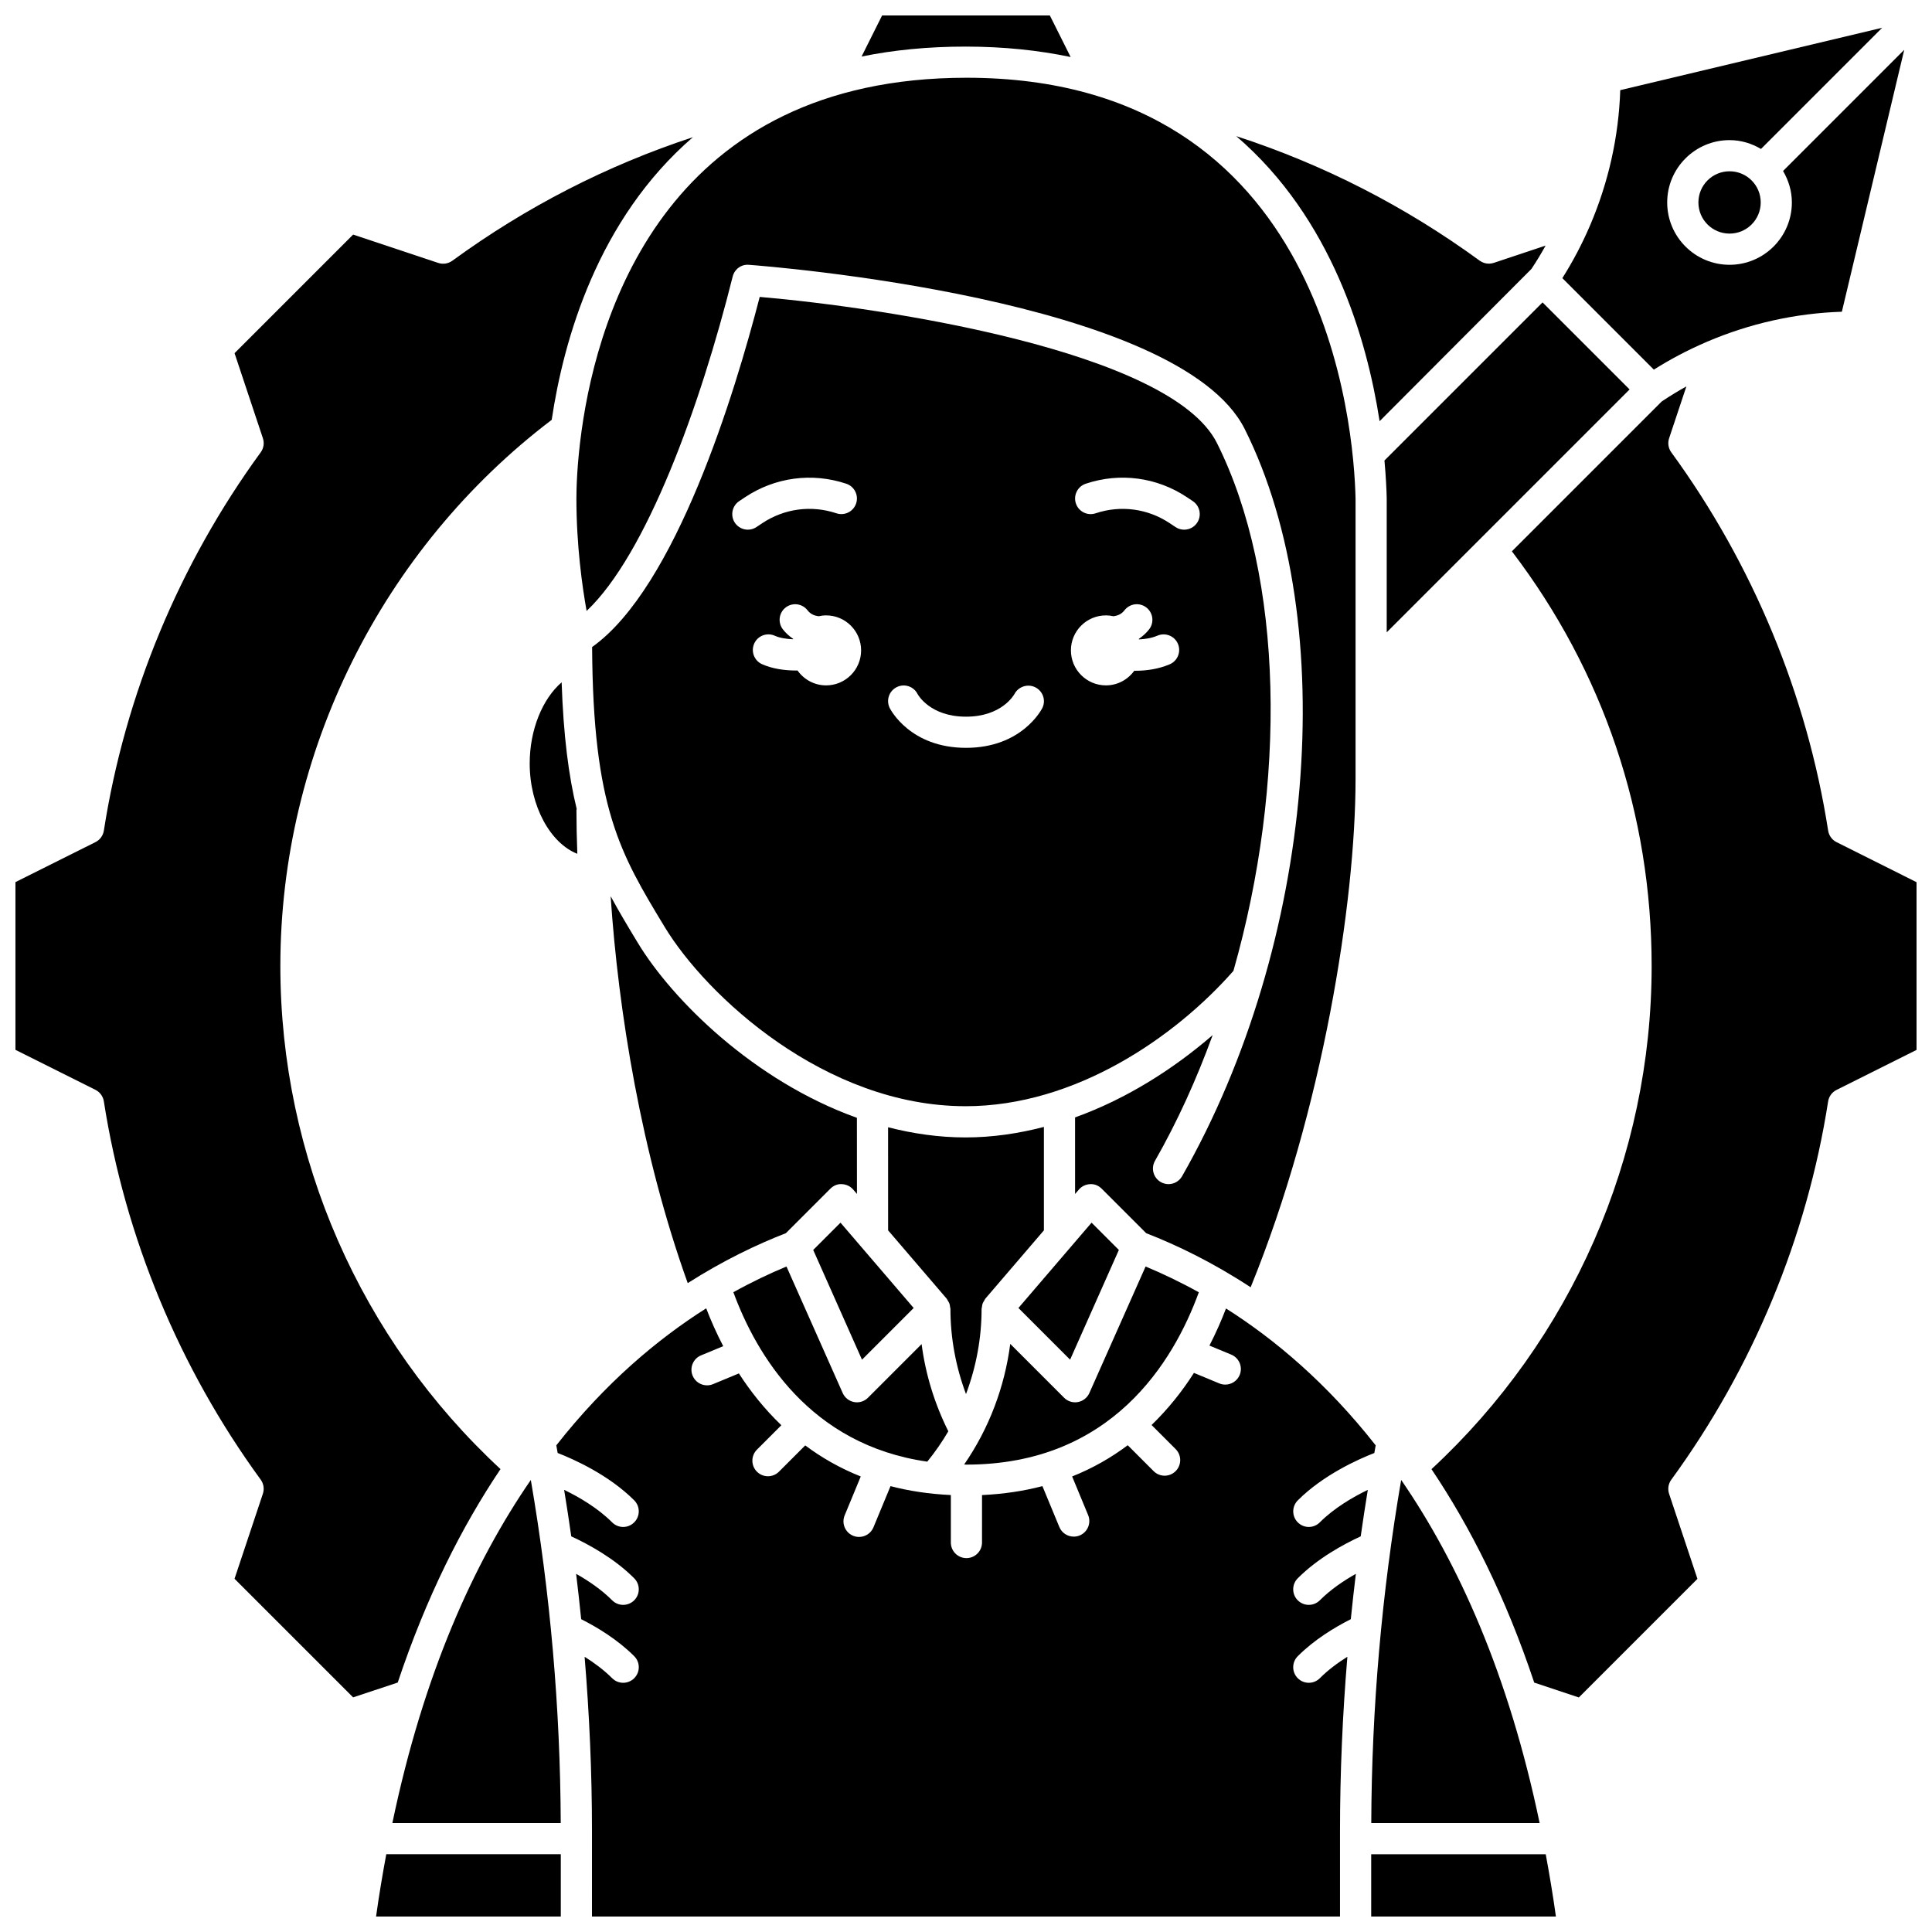
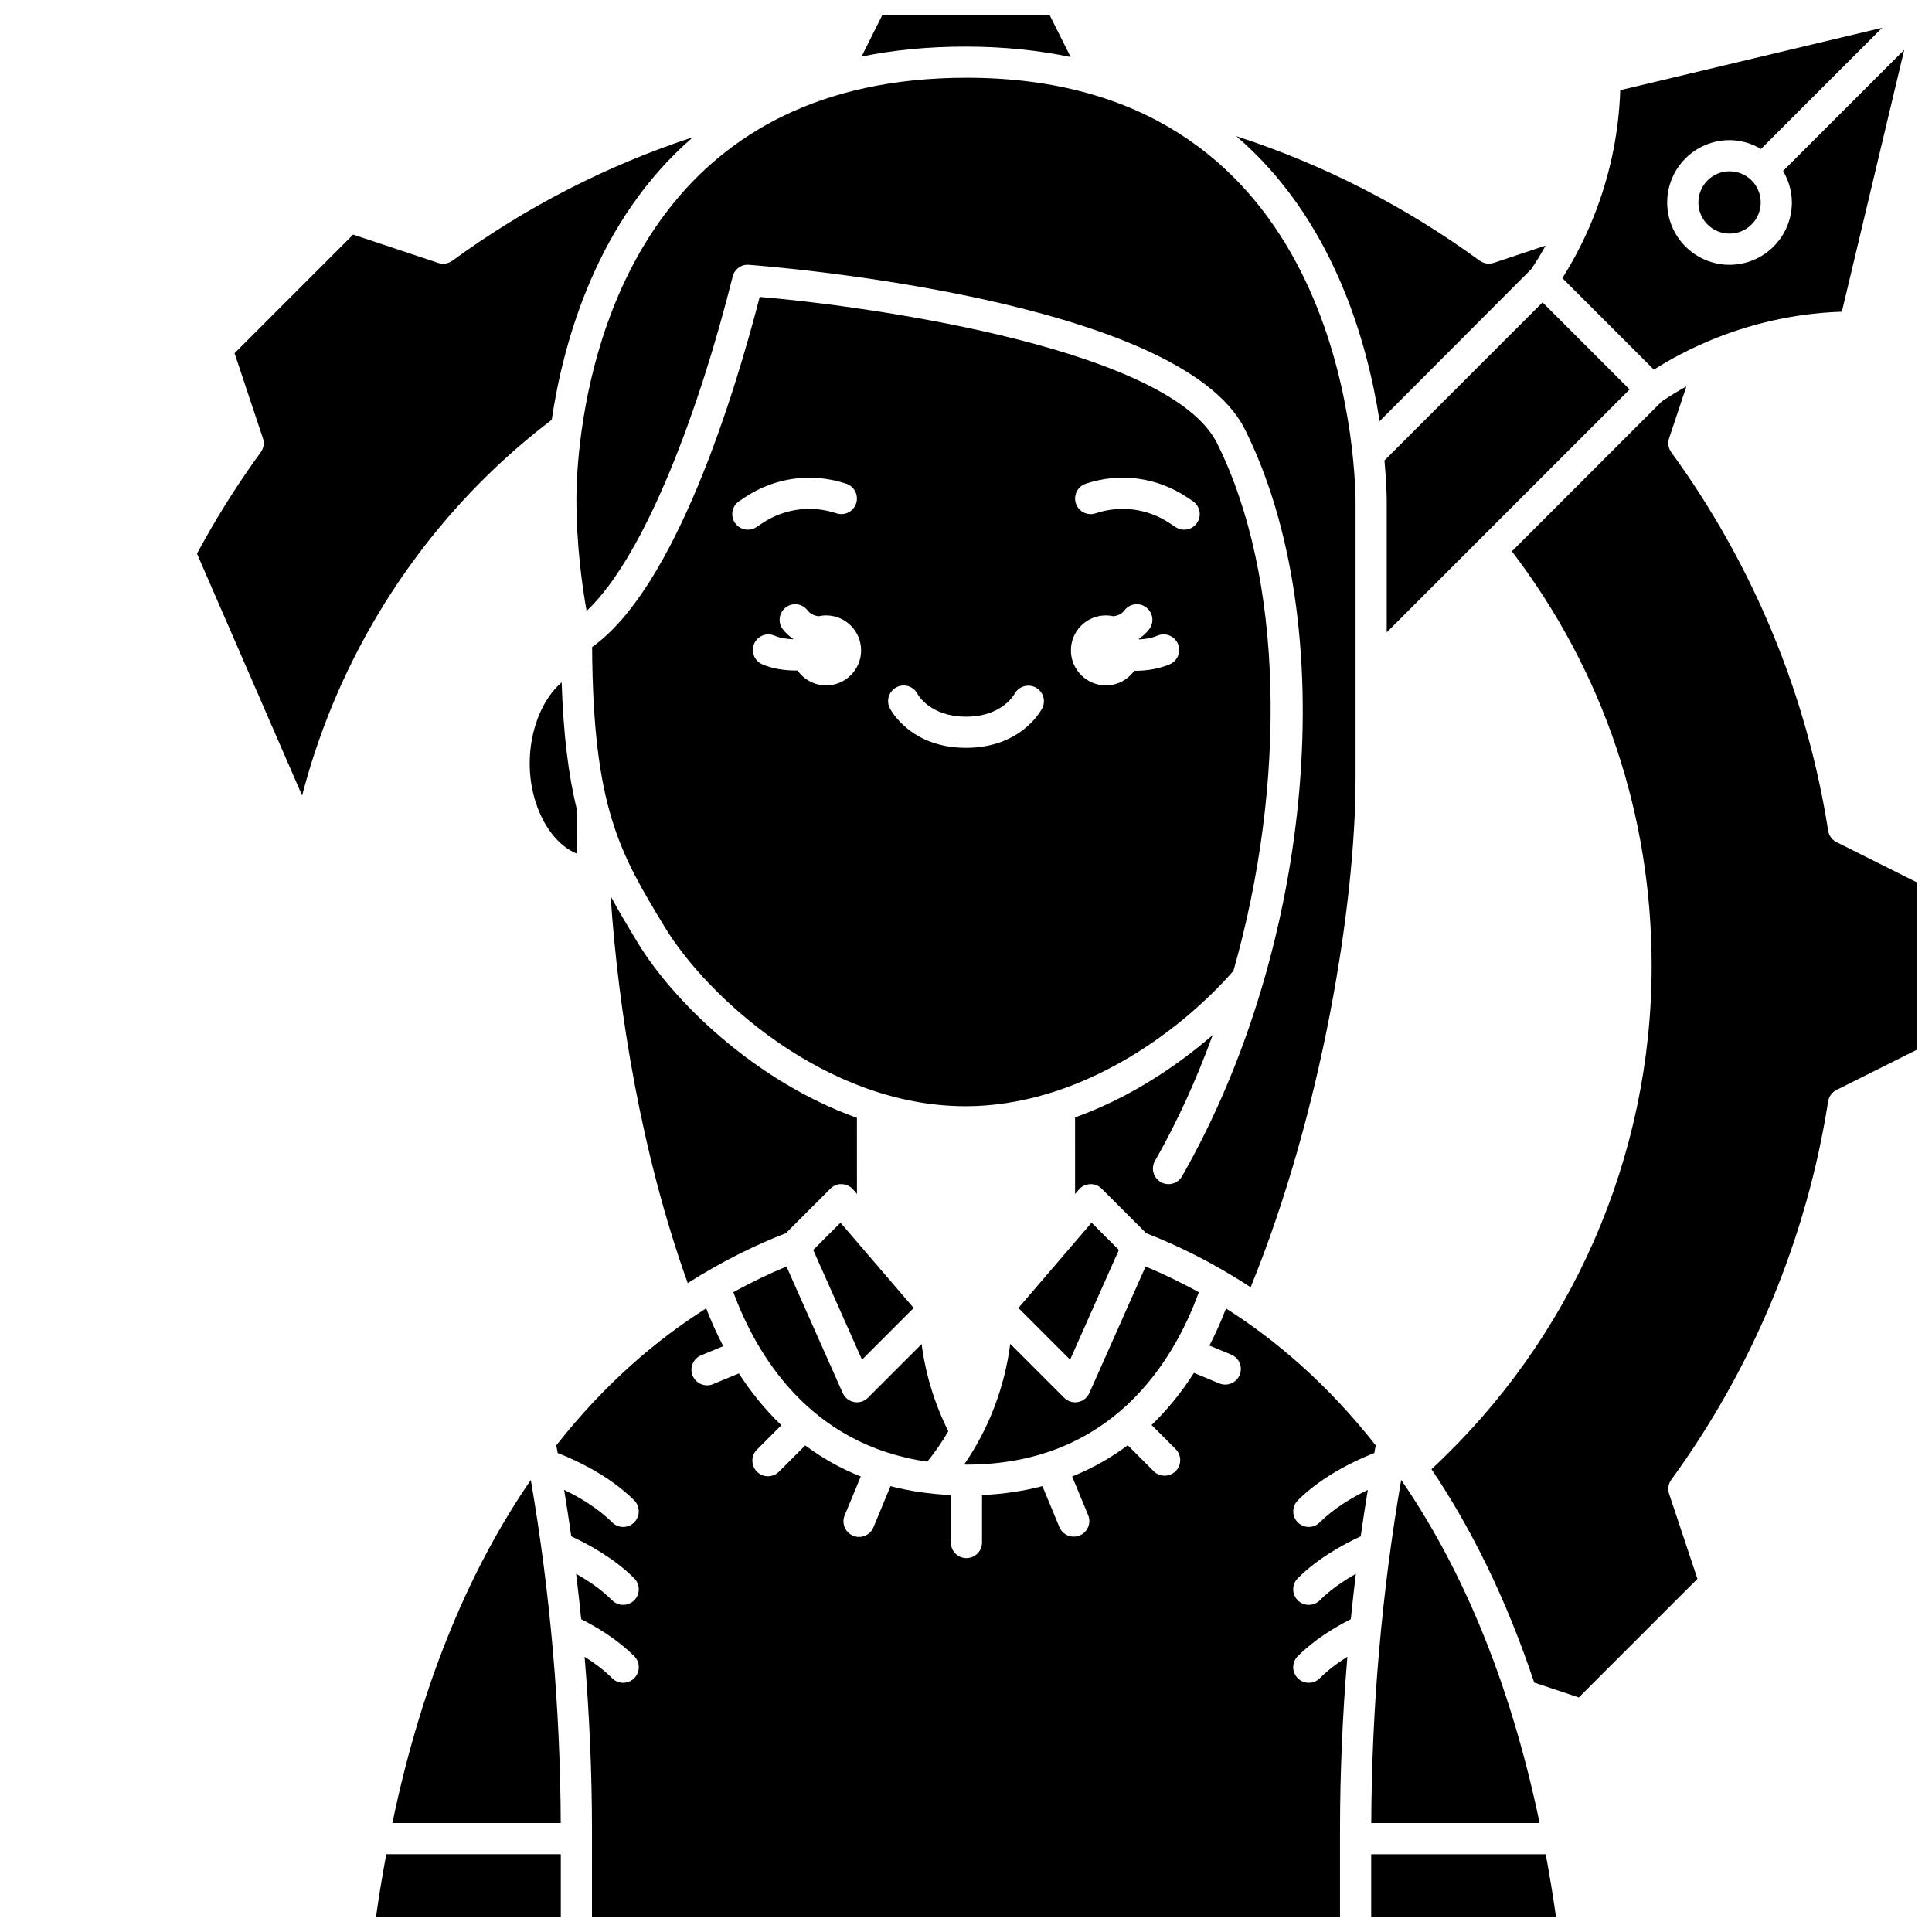
<svg xmlns="http://www.w3.org/2000/svg" width="800px" height="800px" version="1.1" viewBox="144 144 512 512">
  <defs>
    <clipPath id="f">
      <path d="m523 246h128.9v348h-128.9z" />
    </clipPath>
    <clipPath id="e">
      <path d="m291 490h218v161.9h-218z" />
    </clipPath>
    <clipPath id="d">
      <path d="m243 635h50v16.902h-50z" />
    </clipPath>
    <clipPath id="c">
-       <path d="m148.09 180h179.91v414h-179.91z" />
+       <path d="m148.09 180h179.91v414z" />
    </clipPath>
    <clipPath id="b">
      <path d="m372 148.09h56v11.906h-56z" />
    </clipPath>
    <clipPath id="a">
      <path d="m507 635h50v16.902h-50z" />
    </clipPath>
  </defs>
  <path d="m298.14 258.03c-0.004 0.023-0.004 0.051-0.008 0.078-1.238 8.879-1.379 15.527-1.379 18 0 12.355 1.535 23.273 2.703 29.801 15.832-14.93 30.148-54.359 38.711-88.617 0.488-1.949 2.281-3.301 4.312-3.113 4.644 0.344 114.04 8.832 131.41 43.566 25.664 51.336 18.516 136.45-16.633 197.98-0.766 1.332-2.156 2.082-3.59 2.082-0.695 0-1.395-0.172-2.043-0.547-1.977-1.129-2.668-3.656-1.535-5.633 5.949-10.414 11.027-21.652 15.285-33.324-10.137 8.785-22.602 16.824-36.469 21.824l0.004 20.293 1-1.164c0.746-0.875 1.824-1.395 2.977-1.441 1.203-0.086 2.262 0.395 3.082 1.207l11.785 11.785c8.207 3.188 17.691 7.777 27.684 14.332 19.059-46.723 27.801-102.08 27.801-134.7v-74.336c-0.426-18.543-7.387-111.5-103.09-111.5-78.645 0.004-97.512 61.297-102 93.422z" />
  <path d="m509.61 255.62 40.234-40.348c1.348-2.016 2.59-4.086 3.762-6.188l-13.738 4.578c-0.43 0.141-0.867 0.211-1.305 0.211-0.863 0-1.719-0.27-2.434-0.793-19.883-14.508-41.512-25.527-64.516-33.004 25.375 21.758 34.633 53.766 37.996 75.543z" />
  <path d="m292.6 627.12c-0.117-30.406-2.777-60.93-7.926-90.918-15.141 21.996-28.461 51.484-36.691 90.918z" />
  <path d="m292.84 324.82c-5.051 4.348-8.465 12.543-8.465 21.496 0 11.387 5.547 21.188 12.621 23.949-0.148-4.027-0.234-7.918-0.234-11.559 0-0.121 0.059-0.219 0.066-0.336-2.133-8.742-3.512-19.426-3.988-33.551z" />
  <path d="m552.79 224.14-41.895 41.895c0.383 4.211 0.547 7.656 0.598 9.984v35.551l64.363-64.363z" />
  <path d="m595.95 234.75c0.141-0.078 0.285-0.129 0.434-0.191 11.277-4.812 23.348-7.543 35.73-7.949l16.527-69.41-32.113 32.113c1.449 2.461 2.336 5.285 2.336 8.34 0 9.109-7.41 16.52-16.52 16.52s-16.52-7.41-16.52-16.52c0-9.109 7.41-16.52 16.52-16.52 3.055 0 5.879 0.887 8.336 2.34l32.113-32.113-69.41 16.527c-0.406 12.391-3.144 24.465-7.957 35.75-0.059 0.137-0.102 0.27-0.172 0.395-2.035 4.715-4.445 9.285-7.215 13.676l24.246 24.246c4.387-2.766 8.949-5.168 13.664-7.203z" />
  <path d="m610.61 197.65c0 4.562-3.695 8.258-8.258 8.258s-8.258-3.695-8.258-8.258 3.695-8.258 8.258-8.258 8.258 3.695 8.258 8.258" />
  <path d="m352.27 470.8 11.781-11.781c0.812-0.812 1.887-1.297 3.082-1.207 1.148 0.047 2.231 0.566 2.977 1.441l0.992 1.156-0.012-20.176c-27.387-9.793-48.992-31.375-58.059-46.363-2.606-4.305-5.008-8.305-7.203-12.371 2.031 30.461 8.141 68.344 20.43 102.54 9.383-5.981 18.27-10.227 26.012-13.238z" />
  <path d="m507.4 627.12h44.617c-8.234-39.438-21.555-68.93-36.691-90.926-5.148 30-7.812 60.52-7.926 90.926z" />
  <g clip-path="url(#f)">
    <path d="m630.71 367.18c-1.199-0.598-2.027-1.738-2.234-3.059-5.609-35.992-19.98-70.652-41.562-100.24-0.789-1.078-1.004-2.473-0.582-3.742l4.578-13.738c-2.102 1.172-4.172 2.422-6.188 3.762l-0.383 0.262-39.676 39.676c24.223 31.797 37.039 69.707 37.039 109.91 0 50.617-21.25 98.98-58.344 133.33 10.27 15.285 19.664 33.898 27.23 56.57l11.82 3.934 31.43-31.43-7.512-22.539c-0.422-1.27-0.207-2.664 0.582-3.742 21.586-29.586 35.961-64.254 41.562-100.24 0.207-1.316 1.035-2.461 2.234-3.055l21.199-10.602v-44.449z" />
  </g>
  <path d="m461.7 486.47c-4.961-2.754-9.699-4.996-14.105-6.832l-14.902 33.531c-0.555 1.242-1.68 2.137-3.019 2.383-0.254 0.051-0.508 0.074-0.758 0.074-1.086 0-2.141-0.43-2.918-1.211l-14.27-14.27c-1.488 11.457-5.637 22.441-12.215 31.965 0.207 0 0.391 0.027 0.598 0.027 38.453 0.004 54.875-27.25 61.59-45.668z" />
  <path d="m440.51 475.25-7.231-7.231-19.387 22.613 13.695 13.699z" />
  <path d="m389.74 531.35c2.07-2.547 3.934-5.234 5.574-8.047-3.625-7.25-6.035-15.078-7.078-23.102l-14.219 14.219c-0.777 0.781-1.832 1.207-2.918 1.207-0.25 0-0.504-0.023-0.754-0.07-1.34-0.25-2.465-1.141-3.019-2.383l-14.902-33.535c-4.394 1.824-9.125 4.066-14.074 6.809 6.129 16.668 20.297 40.484 51.391 44.902z" />
-   <path d="m395.78 490.38c0.02 0.16 0.094 0.305 0.094 0.477 0 7.715 1.426 15.383 4.125 22.59 2.695-7.18 4.133-14.824 4.133-22.59 0-0.168 0.074-0.309 0.094-0.477 0.043-0.34 0.078-0.668 0.199-0.992 0.094-0.242 0.242-0.445 0.379-0.664 0.113-0.184 0.172-0.387 0.316-0.559l15.523-18.109v-27.41c-6.707 1.746-13.664 2.785-20.789 2.785-7.059 0-13.91-1.008-20.504-2.695l0.008 27.32 15.527 18.113c0.145 0.168 0.207 0.371 0.316 0.559 0.137 0.219 0.289 0.422 0.379 0.664 0.125 0.32 0.164 0.652 0.199 0.988z" />
  <g clip-path="url(#e)">
    <path d="m490.85 548.66c-1.059 0-2.113-0.406-2.918-1.211-1.613-1.613-1.613-4.223 0-5.84 6.75-6.75 16.004-10.883 20.281-12.547 0.125-0.676 0.234-1.355 0.359-2.027-12.953-16.508-26.805-28.129-39.668-36.277-1.188 3.125-2.648 6.441-4.387 9.836l5.777 2.394c2.106 0.871 3.106 3.289 2.234 5.398-0.66 1.59-2.195 2.547-3.816 2.547-0.523 0-1.062-0.098-1.578-0.312l-6.727-2.789c-3.047 4.785-6.769 9.5-11.227 13.809l6.379 6.383c1.613 1.613 1.613 4.223 0 5.84-0.805 0.805-1.863 1.211-2.918 1.211-1.059 0-2.113-0.406-2.918-1.211l-6.859-6.863c-4.312 3.238-9.191 6.062-14.734 8.277l4.238 10.234c0.871 2.109-0.129 4.527-2.234 5.398-0.516 0.215-1.055 0.312-1.578 0.312-1.621 0-3.16-0.957-3.816-2.547l-4.488-10.836c-4.887 1.285-10.211 2.098-16.004 2.371l-0.004 12.578c0 2.285-1.852 4.129-4.129 4.129-2.281 0-4.129-1.848-4.129-4.129v-12.586c-5.781-0.273-11.105-1.082-15.988-2.363l-4.523 10.918c-0.656 1.59-2.195 2.547-3.816 2.547-0.523 0-1.062-0.098-1.578-0.312-2.106-0.871-3.109-3.289-2.238-5.398l4.269-10.312c-5.523-2.199-10.402-5.008-14.715-8.23l-6.961 6.961c-0.805 0.805-1.863 1.211-2.918 1.211-1.059 0-2.113-0.406-2.918-1.211-1.613-1.613-1.613-4.223 0-5.84l6.469-6.469c-4.465-4.285-8.188-8.969-11.254-13.73l-6.863 2.844c-0.516 0.215-1.055 0.312-1.578 0.312-1.621 0-3.16-0.957-3.816-2.547-0.871-2.109 0.129-4.527 2.234-5.398l5.871-2.434c-1.793-3.461-3.293-6.844-4.512-10.031-12.879 8.152-26.746 19.785-39.719 36.312 0.125 0.672 0.234 1.352 0.359 2.023 4.273 1.664 13.527 5.793 20.281 12.547 1.613 1.613 1.613 4.223 0 5.84-0.809 0.812-1.867 1.219-2.922 1.219-1.059 0-2.113-0.406-2.918-1.211-3.836-3.836-8.793-6.719-12.727-8.625 0.672 4.102 1.305 8.211 1.887 12.328 4.598 2.113 11.379 5.801 16.68 11.109 1.613 1.613 1.613 4.223 0 5.84-0.809 0.801-1.867 1.207-2.922 1.207-1.059 0-2.113-0.406-2.918-1.211-2.887-2.887-6.363-5.219-9.551-7.016 0.492 4 0.934 8.008 1.34 12.016 4.312 2.188 9.648 5.406 14.055 9.809 1.613 1.613 1.613 4.223 0 5.84-0.812 0.805-1.871 1.211-2.926 1.211-1.059 0-2.113-0.406-2.918-1.211-2.223-2.223-4.789-4.106-7.301-5.684 1.273 15.344 1.953 30.73 1.953 46.09l-0.004 22.746h198.24v-22.746c0-15.359 0.676-30.746 1.953-46.09-2.516 1.574-5.078 3.461-7.301 5.684-0.809 0.805-1.867 1.211-2.926 1.211s-2.113-0.406-2.918-1.211c-1.613-1.613-1.613-4.223 0-5.84 4.402-4.402 9.738-7.617 14.055-9.809 0.406-4.012 0.848-8.016 1.34-12.016-3.188 1.797-6.664 4.129-9.551 7.016-0.809 0.805-1.867 1.211-2.926 1.211s-2.113-0.406-2.918-1.211c-1.613-1.613-1.613-4.223 0-5.84 5.301-5.305 12.082-8.988 16.68-11.109 0.582-4.113 1.215-8.223 1.883-12.32-3.945 1.91-8.902 4.793-12.723 8.613-0.805 0.812-1.863 1.219-2.922 1.219z" />
  </g>
  <g clip-path="url(#d)">
    <path d="m243.66 651.9h48.957v-16.52l-46.25 0.004c-0.988 5.348-1.914 10.812-2.707 16.516z" />
  </g>
  <g clip-path="url(#c)">
    <path d="m276.64 533.33c-37.094-34.352-58.344-82.723-58.344-133.33 0-56.559 26.867-110.51 71.914-144.74 3.156-21.172 12.137-53.078 37.418-74.902-22.719 7.465-44.09 18.395-63.754 32.738-1.078 0.785-2.473 1.004-3.742 0.582l-22.543-7.512-31.43 31.43 7.512 22.543c0.422 1.27 0.207 2.66-0.582 3.738-21.586 29.59-35.961 64.254-41.562 100.24-0.207 1.32-1.035 2.461-2.234 3.059l-21.199 10.594v44.449l21.195 10.598c1.199 0.598 2.027 1.738 2.234 3.055 5.609 35.992 19.98 70.656 41.562 100.24 0.789 1.082 1.004 2.477 0.582 3.742l-7.512 22.539 31.43 31.43 11.82-3.934c7.566-22.664 16.969-41.285 27.234-56.562z" />
  </g>
  <g clip-path="url(#b)">
    <path d="m427.73 159.11-5.512-11.02h-44.449l-5.441 10.891c8.324-1.699 17.461-2.633 27.523-2.633 10.207 0 19.449 0.996 27.879 2.762z" />
  </g>
  <g clip-path="url(#a)">
    <path d="m507.38 635.39v16.52h48.957c-0.793-5.703-1.719-11.172-2.703-16.52z" />
  </g>
  <path d="m399.86 437.16c29.156 0 55.637-18.379 71.012-35.871 14.137-49.66 13.414-104.31-4.359-139.86-12.227-24.461-88.52-35.941-121.18-38.746-6.543 25.324-22.207 77.004-44.418 92.789 0.242 42.707 7.414 54.66 19.191 74.121 11.125 18.391 42.613 47.562 79.754 47.562zm31.875-164.97c9.09-3.039 18.875-1.723 26.852 3.598l1.523 1.02c1.895 1.27 2.406 3.828 1.141 5.727-0.793 1.191-2.106 1.836-3.438 1.836-0.789 0-1.586-0.223-2.289-0.695l-1.523-1.016c-5.84-3.891-13-4.848-19.656-2.629-2.16 0.727-4.5-0.445-5.223-2.613-0.723-2.164 0.449-4.504 2.613-5.227zm5.34 34.891c0.691 0 1.355 0.086 2.004 0.23 1.102-0.148 2.133-0.551 2.914-1.57 1.387-1.812 3.977-2.152 5.789-0.762 1.809 1.387 2.152 3.981 0.762 5.789-0.793 1.031-1.734 1.836-2.742 2.543 0.016 0.047 0.027 0.09 0.043 0.137 1.664-0.074 3.379-0.352 4.894-1 2.094-0.891 4.527 0.074 5.422 2.172 0.895 2.094-0.074 4.523-2.172 5.422-2.875 1.23-6.09 1.719-9.129 1.719-0.09 0-0.172-0.012-0.262-0.016-1.684 2.34-4.414 3.883-7.519 3.883-5.121 0-9.273-4.156-9.273-9.273-0.008-5.117 4.148-9.273 9.27-9.273zm-55.438 19.016c2.043-1.023 4.523-0.195 5.543 1.848 0.105 0.195 3.332 5.981 12.824 5.981 9.488 0 12.719-5.785 12.852-6.027 1.07-1.988 3.559-2.766 5.555-1.734 2.004 1.039 2.816 3.465 1.809 5.484-0.223 0.422-5.445 10.535-20.215 10.535-14.773 0-19.996-10.113-20.215-10.543-1.02-2.039-0.191-4.516 1.848-5.543zm-18.707-0.465c-3.137 0-5.902-1.57-7.582-3.957-0.125 0-0.238 0.02-0.363 0.02-3.117 0-6.348-0.48-9.027-1.676-2.082-0.934-3.016-3.375-2.086-5.457 0.93-2.086 3.371-3.023 5.457-2.086 1.355 0.605 3.102 0.871 4.848 0.934 0.012-0.031 0.02-0.066 0.031-0.098-1.012-0.707-1.957-1.512-2.746-2.543-1.387-1.809-1.051-4.398 0.762-5.789 1.801-1.387 4.398-1.051 5.789 0.762 0.785 1.02 1.816 1.418 2.914 1.57 0.645-0.141 1.312-0.23 2.004-0.23 5.121 0 9.273 4.156 9.273 9.273 0.004 5.117-4.152 9.277-9.273 9.277zm-23.035-48.828 1.523-1.016c7.977-5.316 17.77-6.625 26.852-3.598 2.164 0.723 3.336 3.059 2.613 5.223-0.719 2.164-3.062 3.34-5.223 2.613-6.66-2.215-13.82-1.258-19.66 2.629l-1.52 1.016c-0.703 0.477-1.5 0.699-2.289 0.699-1.332 0-2.644-0.645-3.441-1.836-1.262-1.898-0.754-4.461 1.145-5.731z" />
  <path d="m359.51 475.25 12.926 29.082 13.695-13.699-19.391-22.613z" />
</svg>